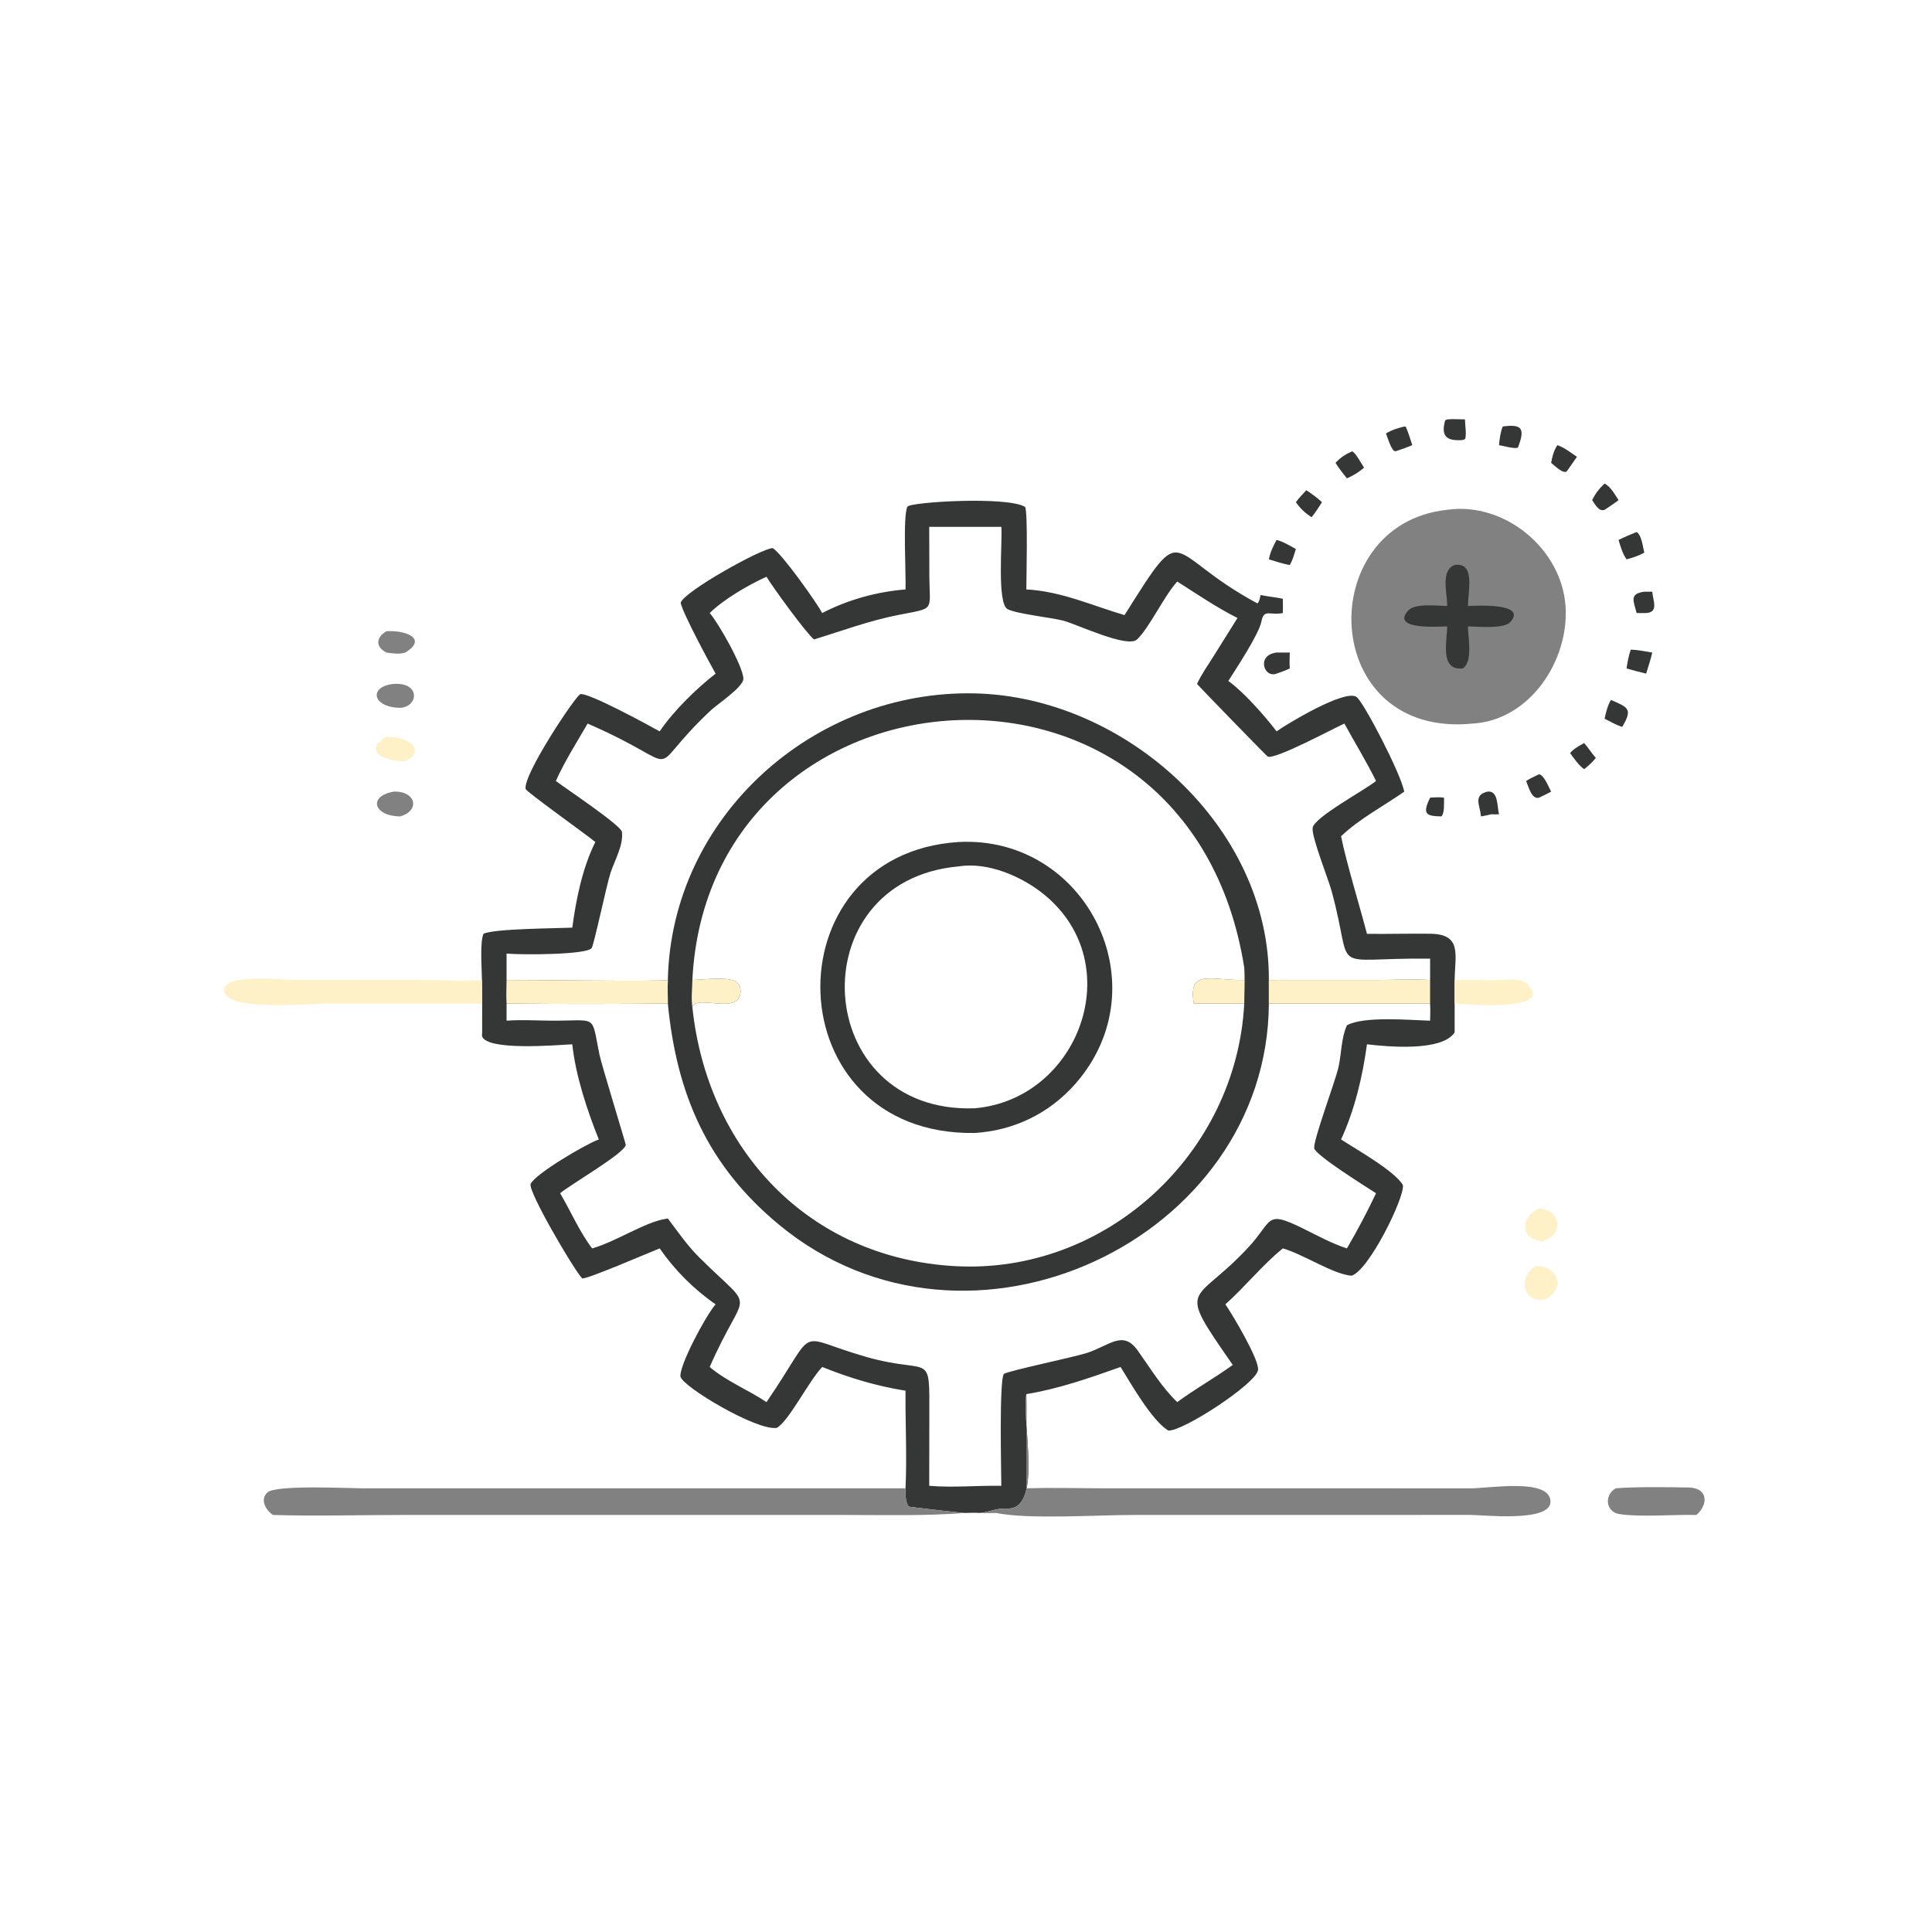
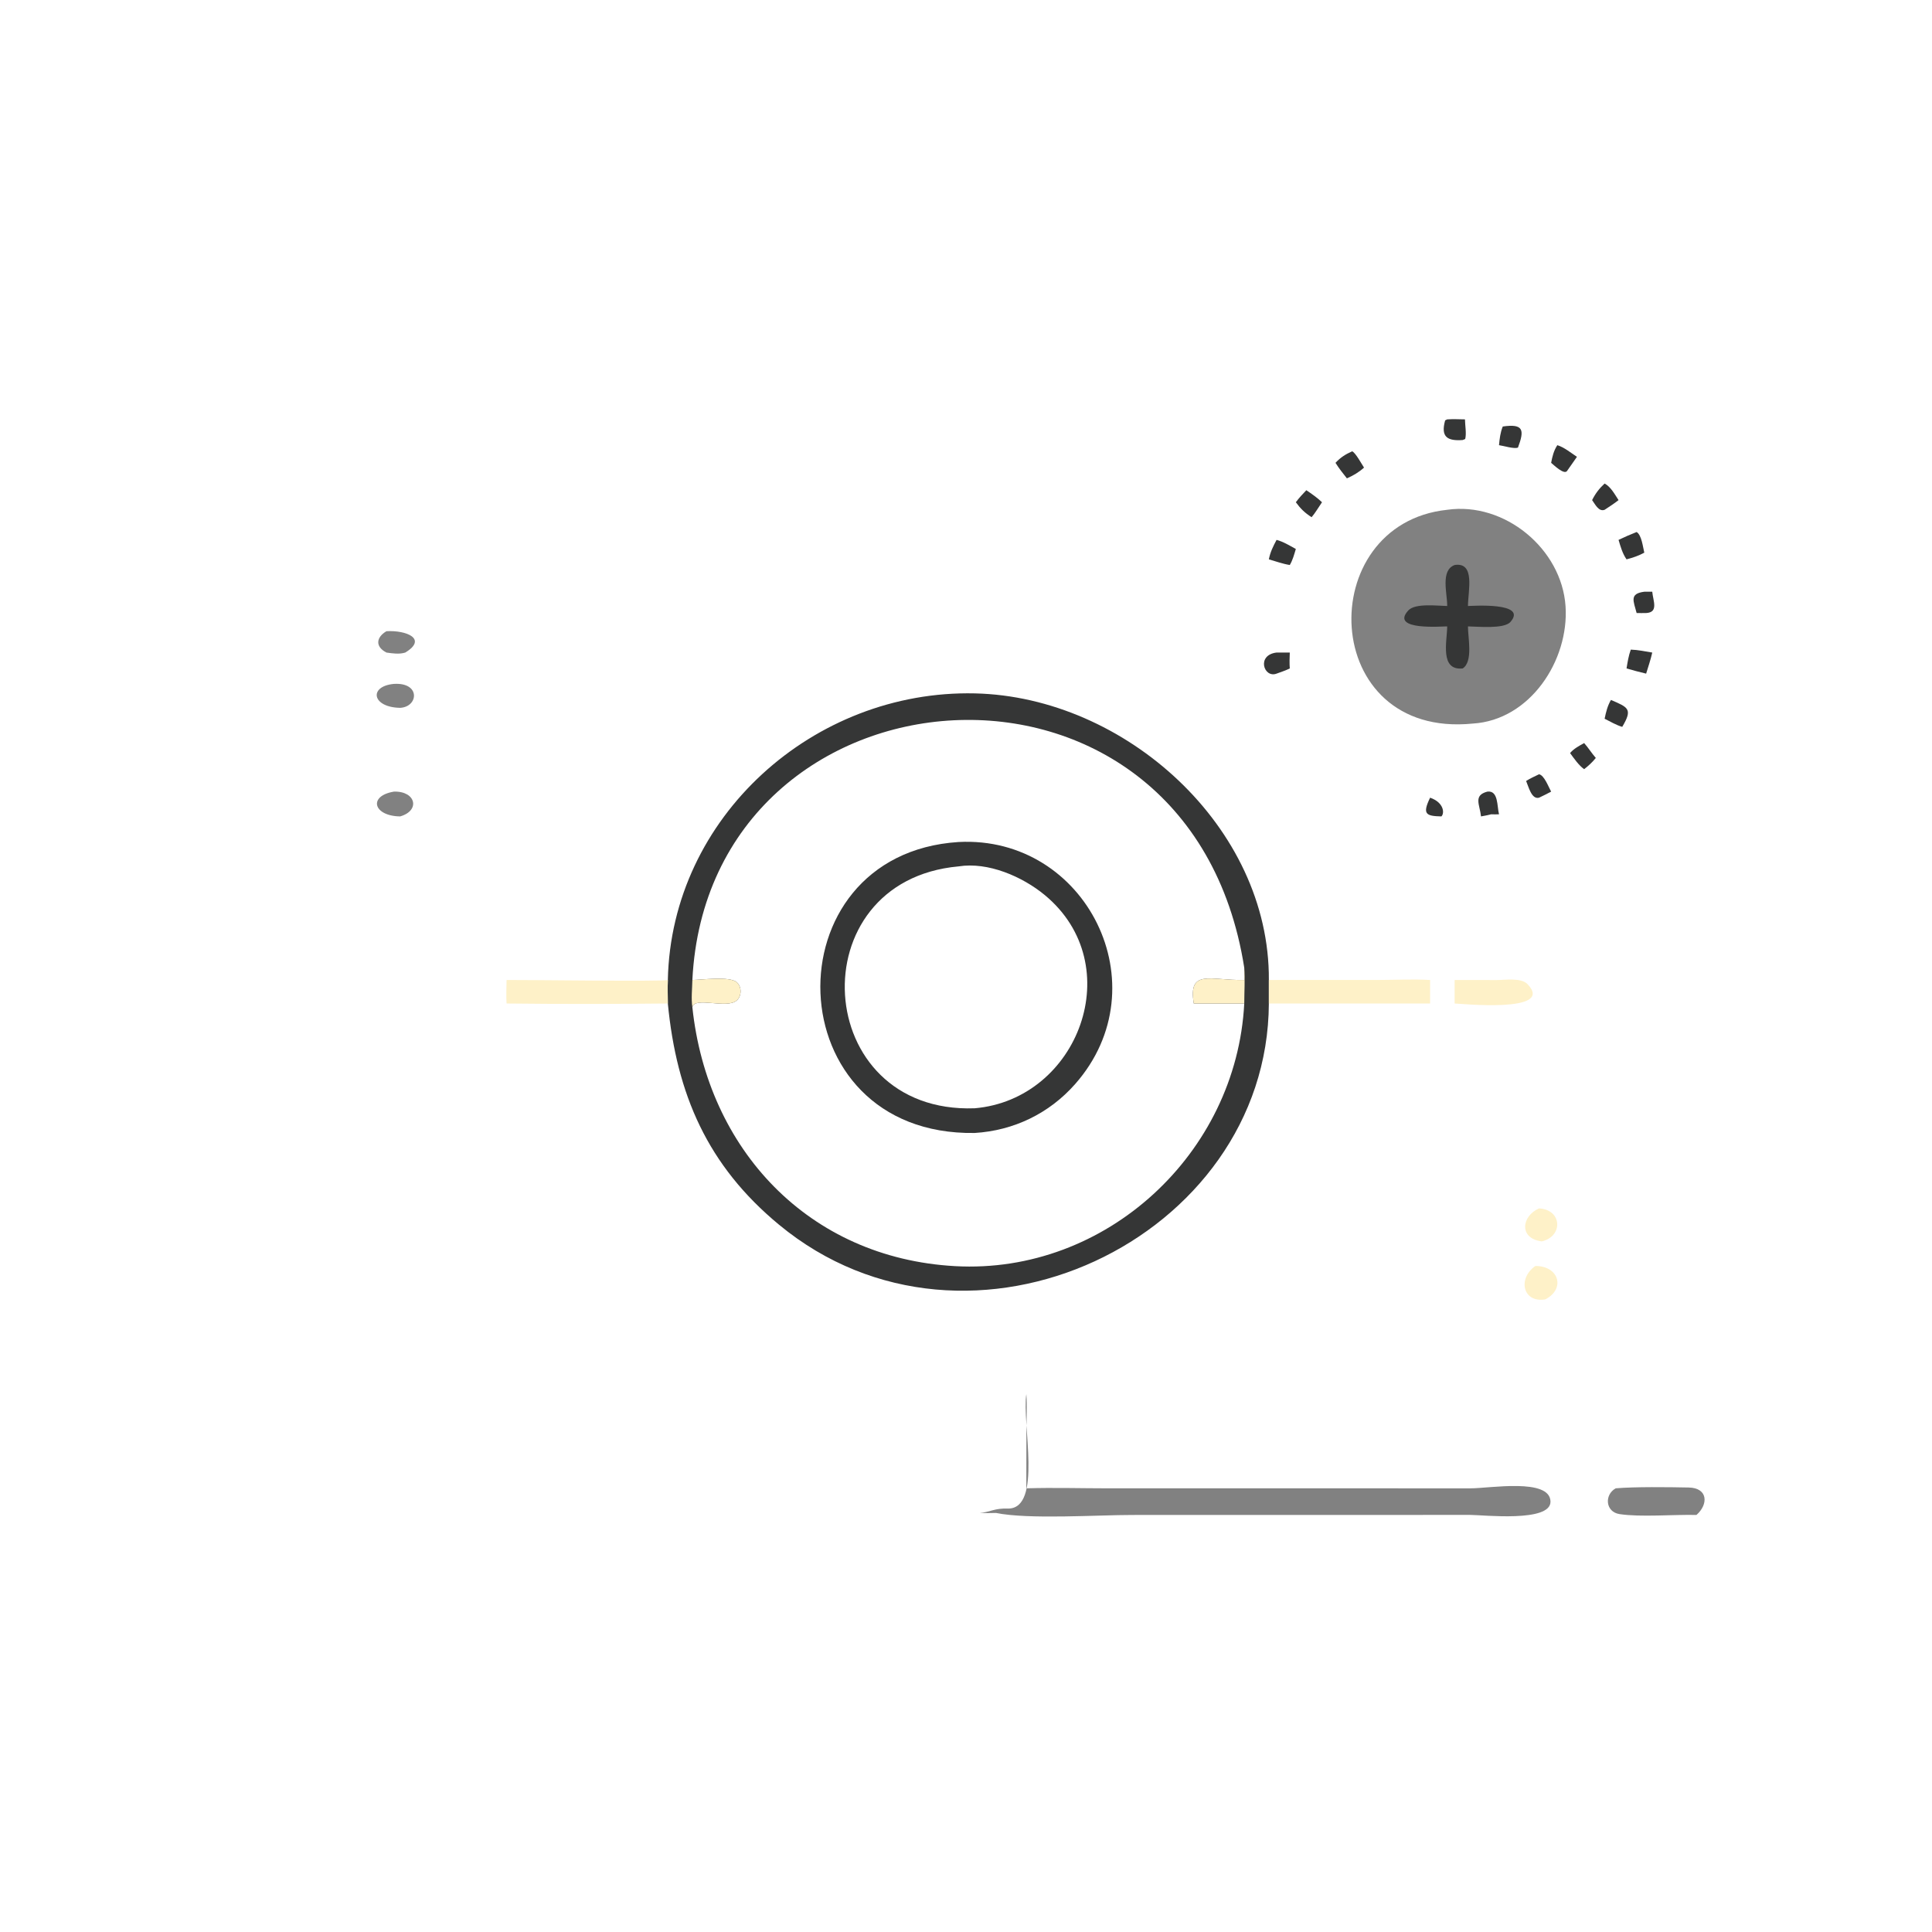
<svg xmlns="http://www.w3.org/2000/svg" width="1024" height="1024">
-   <path fill="#353636" transform="scale(2 2)" d="M239.973 156.206C240.129 152.197 239.232 136.839 240.459 134.284C241.055 133.045 266.895 131.442 271.648 134.333C272.445 135.464 271.992 153.411 271.989 156.206C281.154 156.682 289.353 160.45 298.013 163.011C314.646 136.576 308.26 146.52 333.234 159.909C333.78 159.451 333.899 158.37 334.066 157.684C336.019 158.108 338.016 158.24 339.973 158.691C340.005 159.945 339.978 161.204 339.973 162.459C336.461 163.198 334.988 161.169 334.265 164.787C333.61 168.065 327.68 177.064 325.518 180.463C329.666 183.45 335.186 189.713 338.304 193.815C340.878 191.971 356.462 182.509 359.509 184.712C361.367 186.055 371.161 204.789 372.144 209.789C366.656 213.631 360.252 216.981 355.397 221.609C356.715 228.308 360.372 240.215 362.259 247.476C367.844 247.549 373.431 247.382 379.016 247.449C387.558 247.552 385.573 253.064 385.494 259.707L385.494 265.94L385.494 273.598C382.128 278.74 367.785 277.393 362.259 276.751C361.089 285.327 359.032 294.067 355.397 301.968C359.411 304.579 369.723 310.387 371.793 314.079C372.201 317.5 362.724 336.763 358.167 338.074C353.267 337.701 345.45 332.402 339.973 330.838C334.706 335.06 329.947 341.017 324.739 345.66C326.639 348.423 333.724 360.309 333.401 363.038C332.97 366.683 313.139 379.564 309.581 379.096C305.263 376.458 299.709 366.691 296.967 362.264C288.753 365.178 280.63 368.038 271.989 369.458C270.787 377.203 276.287 399.715 267.192 399.789C263.571 399.632 262.443 400.721 259.687 400.949C258.329 400.847 256.925 400.934 255.562 400.949C254.358 400.895 240.946 399.34 240.801 399.273C239.849 397.801 240.008 396.111 239.973 394.419C240.371 385.868 239.899 377.128 239.973 368.552C232.18 367.298 225.234 365.202 217.896 362.264C214.325 366.004 209.217 376.364 205.895 378.394C200.609 379.316 180.561 367.3 180.323 364.751C180.052 361.859 186.766 349.055 189.638 345.66C183.887 341.694 178.8 336.58 174.817 330.838C172.02 331.932 155.413 339.12 154.294 338.784C152.356 336.948 139.75 315.532 140.629 313.73C141.97 310.98 155.454 303.083 158.693 301.968C155.589 294.236 152.556 285.07 151.661 276.751C147.424 276.961 128.941 278.567 127.724 274.569C127.873 269.626 127.743 264.653 127.724 259.707C127.698 256.853 127.131 249.796 128.127 247.462C130.814 246.1 147.381 246.027 151.661 245.837C152.683 238.232 154.341 230.046 157.767 223.142C155.403 221.189 139.465 209.807 139.305 209.104C138.478 205.468 152.667 184.168 153.823 183.952C156.037 183.54 172.086 192.28 174.817 193.815C178.603 188.288 184.369 182.663 189.638 178.519C187.684 175.028 180.976 162.584 180.383 159.756C181.134 156.807 202.144 145.129 204.801 145.259C207.245 146.759 216.345 159.566 217.896 162.459C224.68 158.939 232.36 156.816 239.973 156.206ZM215.725 169.452C213.762 167.959 204.742 155.562 203.131 152.841C198.262 155.043 191.899 158.749 188.079 162.459C190.326 164.974 197.093 176.856 196.996 179.938C196.928 182.104 190.053 186.683 188.48 188.152C169.43 205.948 183.538 203.842 155.726 191.753C152.851 196.717 149.66 201.73 147.307 206.966C149.885 208.932 164.572 218.714 164.811 220.439C165.287 223.891 162.884 228.048 161.823 231.222C160.776 234.355 157.408 250.458 156.784 251.269C155.439 253.018 138.672 253.086 134.247 252.71L134.247 259.707C138.112 259.653 175.987 260.159 176.985 259.707C176.903 261.78 176.967 263.866 176.985 265.94C162.759 266.086 148.474 266.103 134.247 265.94L134.247 270.493C138.095 270.21 141.944 270.447 145.796 270.482C158.547 270.597 156.619 268.486 158.847 279.42C159.397 282.12 165.895 303.217 165.843 303.444C165.311 305.751 151.185 313.918 148.439 316.216C151.277 321.034 153.537 326.374 156.92 330.838C163.185 329.084 170.782 323.934 176.318 323.026L176.734 322.954C176.818 322.94 176.901 322.929 176.985 322.916C179.737 326.53 182.103 330.043 185.361 333.277C200.745 348.551 197.655 340.319 188.079 362.264C192.679 366.141 198.19 368.272 203.131 371.578C217.279 350.872 209.972 353.997 229.59 359.6C246.845 364.528 246.317 357.526 246.281 375.379L246.255 393.757C252.559 394.29 259.02 393.641 265.358 393.757C265.346 389.63 264.765 366.096 266.017 364.113C267.151 363.281 284.662 359.661 288.105 358.526C294.079 356.556 297.583 352.413 301.486 357.876C304.784 362.491 307.876 367.634 311.982 371.578C316.722 368.06 321.924 365.188 326.692 361.719C311.334 339.639 316.322 346.32 330.997 330.378C337.337 323.491 335.286 320.657 345.031 325.42C348.858 327.291 352.891 329.542 356.945 330.838C359.744 326.026 362.297 321.252 364.666 316.216C362.176 314.616 348.807 306.278 348.299 304.352C347.833 302.585 353.897 286.548 354.729 282.745C355.496 279.238 355.459 274.979 356.945 271.716C361.441 269.221 373.674 270.341 378.992 270.493C379.024 268.977 379.088 267.455 378.992 265.94L336.26 265.94L336.26 259.707L365.042 259.702C369.657 259.698 374.396 259.442 378.992 259.707L378.992 254.046C351.13 253.763 359.085 258.795 352.897 236.164C351.993 232.856 347.55 221.814 347.862 219.392C348.223 216.598 361.81 209.317 364.666 206.966C362.101 201.783 359.055 196.823 356.273 191.753C353.371 193.04 337.737 201.465 335.955 200.49C335.611 200.302 317.407 181.563 317.224 181.241C318.401 178.705 320.04 176.395 321.525 174.033L327.946 163.774C322.405 160.99 317.212 157.436 311.982 154.113L311.747 154.379C308.304 158.316 304.51 166.49 301.316 169.461C298.724 171.873 285.24 165.331 281.624 164.441C278.319 163.627 269.292 162.646 267.023 161.431C264.102 159.866 265.723 143.072 265.358 139.613L246.255 139.613L246.286 152.883C246.378 162.057 247.866 161.056 238.278 162.928C230.239 164.498 223.45 167.101 215.725 169.452Z" />
  <path fill="#353636" transform="scale(2 2)" d="M176.985 259.707C177.885 216.451 215.659 182.788 258.358 183.755C298.19 184.656 336.52 219.158 336.26 259.707L336.26 265.94C335.958 328.341 256.758 366.16 206.462 324.572C187.483 308.879 179.317 290.014 176.985 265.94C176.967 263.866 176.903 261.78 176.985 259.707ZM183.483 266.919C187.462 304.607 214.257 333.383 253.099 335.541C293.118 337.764 327.674 305.672 329.739 265.94L316.37 265.94C314.83 256.658 320.783 259.883 329.739 259.707C329.7 258.624 329.732 257.535 329.739 256.451C315.099 163.312 187.816 173.655 183.483 259.707C186.036 259.661 193.432 258.663 195.262 260.307C196.592 261.501 196.587 263.913 195.268 265.113C192.649 267.493 184.081 263.993 183.483 266.919Z" />
  <path fill="#353636" transform="scale(2 2)" d="M254.022 223.142C287.844 221.344 307.878 261.253 284.925 287.289C278.052 295.085 268.655 299.622 258.29 300.25C205.402 301.028 203.641 226.363 254.022 223.142ZM258.29 293.707C285.862 291.336 299.238 255.655 276.845 237.177C270.92 232.287 261.833 228.353 254.022 229.603C211.406 233.461 214.993 295.243 258.29 293.707Z" />
  <path fill="#FEF1C8" transform="scale(2 2)" d="M329.739 256.451C329.961 259.591 329.75 262.791 329.739 265.94L316.37 265.94C314.83 256.658 320.783 259.883 329.739 259.707C329.7 258.624 329.732 257.535 329.739 256.451Z" />
  <path fill="#FEF1C8" transform="scale(2 2)" d="M183.483 259.707C186.036 259.661 193.432 258.663 195.262 260.307C196.592 261.501 196.587 263.913 195.268 265.113C192.649 267.493 184.081 263.993 183.483 266.919C183.134 264.659 183.445 262.009 183.483 259.707Z" />
  <path fill="#FEF1C8" transform="scale(2 2)" d="M336.26 259.707L365.042 259.702C369.657 259.698 374.396 259.442 378.992 259.707L378.992 265.94L336.26 265.94L336.26 259.707Z" />
  <path fill="#FEF1C8" transform="scale(2 2)" d="M176.985 259.707C176.903 261.78 176.967 263.866 176.985 265.94C162.759 266.086 148.474 266.103 134.247 265.94C134.103 263.889 134.23 261.766 134.247 259.707C138.112 259.653 175.987 260.159 176.985 259.707Z" />
  <path fill="#818181" transform="scale(2 2)" d="M383.524 135.099C398.705 132.924 413.872 145.424 414.887 160.675C415.841 174.991 405.502 190.839 390.312 191.753C349.437 195.84 347.873 138.866 383.524 135.099Z" />
  <path fill="#353636" transform="scale(2 2)" d="M385.494 149.732C391.026 148.896 389.049 156.563 389.025 160.596C389.916 160.596 405.017 159.471 400.273 164.827C398.548 166.774 391.481 166.016 389.025 166.003C389.002 168.941 390.452 175.311 387.635 177.145C381.491 177.782 383.49 169.925 383.524 166.003C382.595 165.939 368.182 167.251 373.22 161.767C375.047 159.778 381.021 160.563 383.524 160.596C383.564 157.319 381.67 151.14 385.494 149.732Z" />
-   <path fill="#818181" transform="scale(2 2)" d="M239.973 394.419C240.008 396.111 239.849 397.801 240.801 399.273C240.946 399.34 254.358 400.895 255.562 400.949C245.231 401.775 234.531 401.479 224.174 401.481L106.896 401.478C95.404 401.478 83.8 401.828 72.318 401.479C70.446 400.212 68.797 397.382 70.887 395.499C73.164 393.446 92.185 394.411 95.704 394.412L239.973 394.419Z" />
  <path fill="#818181" transform="scale(2 2)" d="M267.192 399.789C276.287 399.715 270.787 377.203 271.989 369.458C272.225 372.538 272.033 375.724 272.011 378.816L271.989 394.419C279.232 394.199 286.525 394.42 293.776 394.422L389.725 394.425C394.745 394.425 410.742 391.63 410.896 397.906C411.034 403.518 392.961 401.464 389.638 401.467L300.092 401.483C290.69 401.482 272.657 402.707 263.945 400.949C262.52 400.992 261.112 401.004 259.687 400.949C262.443 400.721 263.571 399.632 267.192 399.789Z" />
-   <path fill="#FEF1C8" transform="scale(2 2)" d="M127.724 265.94L86.381 265.944C82.074 265.948 60.462 268.072 59.439 262.824C58.446 257.727 75.073 259.703 77.801 259.703L111.286 259.684C116.626 259.691 122.195 260.12 127.508 259.725L127.724 259.707C127.743 264.653 127.873 269.626 127.724 274.569C127.272 271.779 127.566 268.754 127.724 265.94Z" />
  <path fill="#818181" transform="scale(2 2)" d="M428.18 394.419C433.218 393.987 442.195 394.098 447.525 394.206C452.655 394.309 452.786 398.666 449.576 401.479C443.537 401.333 434.799 402.102 429.206 401.255C425.429 400.684 425.117 396.113 428.18 394.419Z" />
  <path fill="#FEF1C8" transform="scale(2 2)" d="M385.494 259.707L396.637 259.723C398.832 259.724 403.095 259.025 404.809 260.806C412.343 268.631 386.631 265.932 385.494 265.94L385.494 259.707Z" />
  <path fill="#FEF1C8" transform="scale(2 2)" d="M406.892 335.5C413.124 335.467 414.946 341.568 409.516 344.347C403.57 345.351 402.102 338.835 406.892 335.5Z" />
  <path fill="#FEF1C8" transform="scale(2 2)" d="M407.864 320.233C414.028 320.6 414.298 327.649 408.584 328.984C402.495 328.211 403.159 322.322 407.864 320.233Z" />
  <path fill="#818181" transform="scale(2 2)" d="M104.38 181.241C111.52 180.799 110.876 187.333 106.045 187.583C98.529 187.455 97.671 181.859 104.38 181.241Z" />
-   <path fill="#FEF1C8" transform="scale(2 2)" d="M102.407 195.308C109.07 195.035 112.677 199.389 107.408 201.723C101.111 201.843 96.273 198.609 102.407 195.308Z" />
  <path fill="#818181" transform="scale(2 2)" d="M104.38 209.789C110.186 209.594 111.462 214.804 106.045 216.358C98.938 216.262 97.496 210.948 104.38 209.789Z" />
  <path fill="#818181" transform="scale(2 2)" d="M102.407 167.282C107.595 166.959 113.403 169.276 107.408 172.932C105.792 173.439 104.049 173.163 102.407 172.932C99.32 171.338 99.73 168.852 102.407 167.282Z" />
  <path fill="#353636" transform="scale(2 2)" d="M338.304 172.932L341.806 172.932C341.752 174.345 341.7 175.733 341.806 177.145C340.692 177.7 339.472 178.087 338.304 178.519C334.94 179.803 332.882 173.592 338.304 172.932Z" />
  <path fill="#353636" transform="scale(2 2)" d="M433.724 140.99C435.056 141.785 435.407 145.048 435.755 146.461C434.234 147.302 432.72 147.794 431.05 148.234C429.983 146.71 429.452 144.84 428.934 143.075C430.514 142.322 432.093 141.625 433.724 140.99Z" />
  <path fill="#353636" transform="scale(2 2)" d="M398.246 113.028C403.786 112.231 404.021 113.953 402.279 118.611C401.23 119.034 398.462 118.135 397.254 117.977C397.405 116.293 397.605 114.603 398.246 113.028Z" />
  <path fill="#353636" transform="scale(2 2)" d="M358.341 119.603C359.228 119.955 360.895 123.046 361.481 123.92C360.104 125.172 358.629 126.015 356.945 126.772C355.881 125.43 354.826 124.11 353.921 122.653C355.285 121.202 356.549 120.399 358.341 119.603Z" />
  <path fill="#353636" transform="scale(2 2)" d="M338.304 143.075C340.116 143.56 341.778 144.59 343.41 145.487C342.969 146.942 342.592 148.417 341.806 149.732C339.955 149.439 338.066 148.752 336.26 148.234C336.623 146.32 337.398 144.776 338.304 143.075Z" />
  <path fill="#353636" transform="scale(2 2)" d="M426.915 185.493C431.573 187.484 432.703 187.916 429.909 192.626C428.31 192.163 426.736 191.218 425.242 190.474C425.611 188.685 425.994 187.09 426.915 185.493Z" />
  <path fill="#353636" transform="scale(2 2)" d="M432.178 172.155C434.068 172.211 435.996 172.631 437.864 172.932C437.447 174.815 436.805 176.673 436.244 178.519C434.496 178.113 432.775 177.639 431.05 177.145C431.33 175.44 431.583 173.786 432.178 172.155Z" />
-   <path fill="#353636" transform="scale(2 2)" d="M372.144 113.028L372.563 113.095C373.234 114.696 373.758 116.317 374.268 117.977C372.801 118.593 371.338 119.12 369.822 119.603L369.378 119.452C368.42 118.436 367.829 116.206 367.297 114.874C368.849 113.923 370.4 113.475 372.144 113.028Z" />
  <path fill="#353636" transform="scale(2 2)" d="M412.707 117.977C414.5 118.517 416.335 120.024 417.906 121.064L415.257 124.852C414.398 125.824 411.776 123.234 411.067 122.653C411.397 120.936 411.746 119.462 412.707 117.977Z" />
  <path fill="#353636" transform="scale(2 2)" d="M425.242 128.14C426.886 129.016 427.938 131.03 428.934 132.534C427.751 133.464 426.5 134.276 425.242 135.099C423.684 135.696 422.727 133.628 421.927 132.534C422.804 130.775 423.811 129.462 425.242 128.14Z" />
  <path fill="#353636" transform="scale(2 2)" d="M435.755 156.814L437.864 156.814C438.078 159.211 439.606 162.288 436.244 162.459C435.407 162.487 434.562 162.461 433.724 162.459C432.876 159.245 431.759 157.331 435.755 156.814Z" />
  <path fill="#353636" transform="scale(2 2)" d="M383.524 111.138C385.088 111.036 386.665 111.11 388.232 111.138C388.25 112.679 388.669 114.9 388.293 116.341L387.635 116.611C383.624 116.907 381.732 115.846 382.979 111.402L383.524 111.138Z" />
  <path fill="#353636" transform="scale(2 2)" d="M346.194 129.914C347.623 130.877 349.097 131.907 350.344 133.1C349.418 134.435 348.644 135.818 347.589 137.066C345.785 135.913 344.658 134.807 343.41 133.1C344.26 131.945 345.199 130.943 346.194 129.914Z" />
  <path fill="#353636" transform="scale(2 2)" d="M394.163 209.789C397.125 209.41 396.703 213.687 397.254 215.795C396.565 215.842 395.877 215.812 395.188 215.795C394.295 216.03 393.394 216.192 392.486 216.358C392.162 213.249 390.375 210.783 394.163 209.789Z" />
  <path fill="#353636" transform="scale(2 2)" d="M419.816 196.918C420.91 198.146 421.803 199.605 422.907 200.863C421.962 202.039 420.992 202.913 419.816 203.84C418.408 202.863 417.106 200.96 416.084 199.568C417.095 198.387 418.481 197.665 419.816 196.918Z" />
  <path fill="#353636" transform="scale(2 2)" d="M407.864 205.189C409.246 205.433 410.412 208.633 411.067 209.789C410.028 210.371 408.932 210.87 407.864 211.397C405.865 211.937 405.07 208.41 404.437 206.966C405.52 206.273 406.708 205.749 407.864 205.189Z" />
-   <path fill="#353636" transform="scale(2 2)" d="M378.992 211.397C380.252 211.3 381.428 211.21 382.689 211.397C382.65 212.661 382.874 215.51 381.982 216.358C377.887 216.267 376.87 215.761 378.992 211.397Z" />
+   <path fill="#353636" transform="scale(2 2)" d="M378.992 211.397C382.65 212.661 382.874 215.51 381.982 216.358C377.887 216.267 376.87 215.761 378.992 211.397Z" />
</svg>